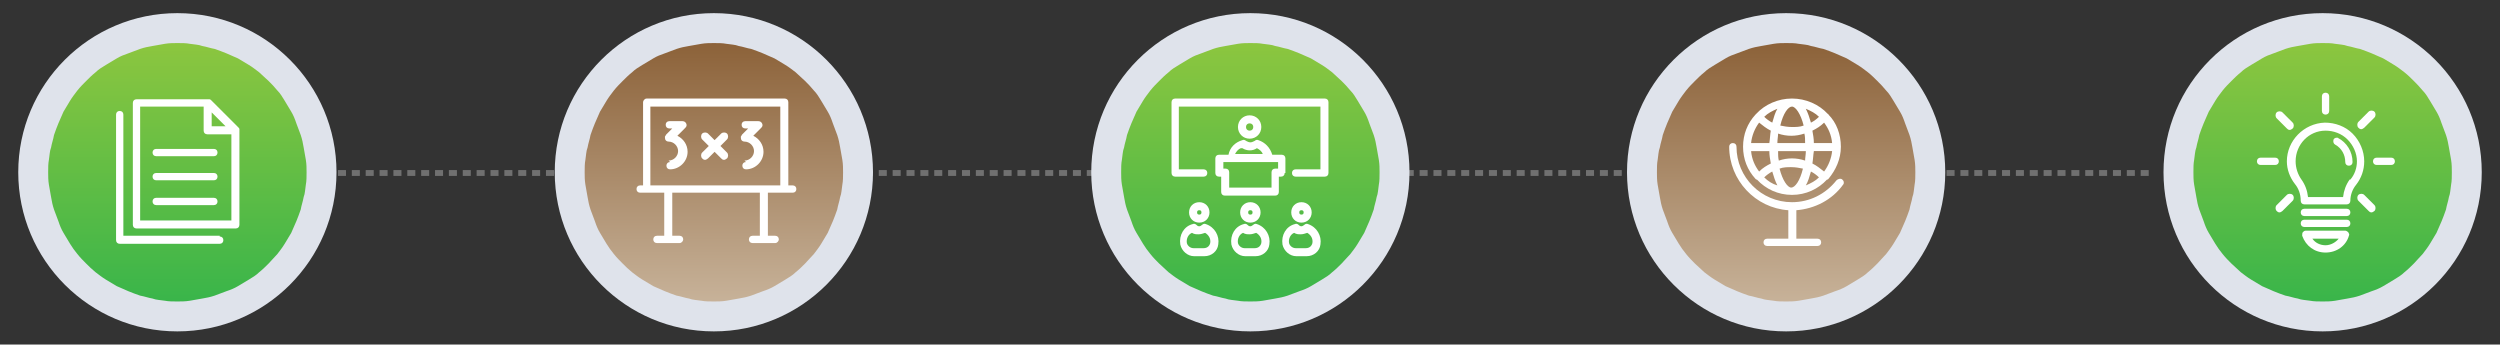
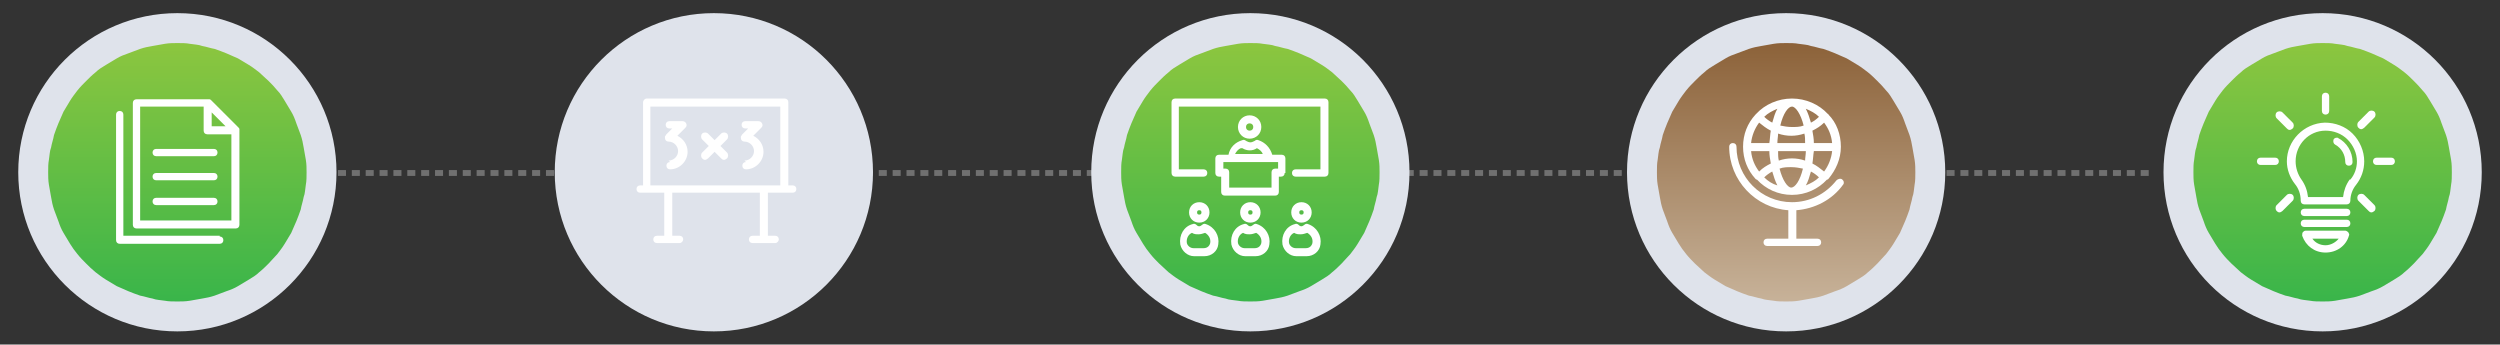
<svg xmlns="http://www.w3.org/2000/svg" xmlns:xlink="http://www.w3.org/1999/xlink" xml:space="preserve" width="3425px" height="472px" version="1.0" style="shape-rendering:geometricPrecision; text-rendering:geometricPrecision; image-rendering:optimizeQuality; fill-rule:evenodd; clip-rule:evenodd" viewBox="0 0 3425 472">
  <rect x="0" y="0" width="3425" height="472" fill="#333333" stroke="none" />
  <defs>
    <style type="text/css"> .fil1 {fill:#DFE3EB} .fil0 {fill:#707070;fill-rule:nonzero} .fil6 {fill:white;fill-rule:nonzero} .fil5 {fill:url(#id0)} .fil4 {fill:url(#id1)} .fil3 {fill:url(#id2)} .fil7 {fill:url(#id3)} .fil2 {fill:url(#id4)} </style>
    <linearGradient id="id0" gradientUnits="userSpaceOnUse" x1="3182" y1="59" x2="3182" y2="414">
      <stop offset="0" style="stop-opacity:1; stop-color:#8CC63F" />
      <stop offset="1" style="stop-opacity:1; stop-color:#39B54A" />
    </linearGradient>
    <linearGradient id="id1" gradientUnits="userSpaceOnUse" x1="2447" y1="59" x2="2447" y2="414">
      <stop offset="0" style="stop-opacity:1; stop-color:#8C6239" />
      <stop offset="1" style="stop-opacity:1; stop-color:#C7B299" />
    </linearGradient>
    <linearGradient id="id2" gradientUnits="userSpaceOnUse" xlink:href="#id0" x1="1713" y1="59" x2="1713" y2="414"> </linearGradient>
    <linearGradient id="id3" gradientUnits="userSpaceOnUse" xlink:href="#id0" x1="243" y1="59" x2="243" y2="414"> </linearGradient>
    <linearGradient id="id4" gradientUnits="userSpaceOnUse" xlink:href="#id1" x1="978" y1="59" x2="978" y2="414"> </linearGradient>
  </defs>
  <g id="Layer_x0020_1">
    <g id="_2096617068560">
      <g>
        <path class="fil0" d="M463 233l11 0 0 8 -11 0 0 -8zm19 0l11 0 0 8 -11 0 0 -8zm19 0l11 0 0 8 -11 0 0 -8zm19 0l11 0 0 8 -11 0 0 -8zm19 0l11 0 0 8 -11 0 0 -8zm19 0l11 0 0 8 -11 0 0 -8zm19 0l11 0 0 8 -11 0 0 -8zm19 0l11 0 0 8 -11 0 0 -8zm19 0l11 0 0 8 -11 0 0 -8zm19 0l11 0 0 8 -11 0 0 -8zm19 0l11 0 0 8 -11 0 0 -8zm19 0l11 0 0 8 -11 0 0 -8zm19 0l11 0 0 8 -11 0 0 -8zm19 0l11 0 0 8 -11 0 0 -8zm19 0l11 0 0 8 -11 0 0 -8zm19 0l11 0 0 8 -11 0 0 -8zm19 0l11 0 0 8 -11 0 0 -8zm19 0l11 0 0 8 -11 0 0 -8zm19 0l11 0 0 8 -11 0 0 -8zm19 0l11 0 0 8 -11 0 0 -8zm19 0l11 0 0 8 -11 0 0 -8zm19 0l11 0 0 8 -11 0 0 -8zm19 0l11 0 0 8 -11 0 0 -8zm19 0l11 0 0 8 -11 0 0 -8zm19 0l11 0 0 8 -11 0 0 -8zm19 0l11 0 0 8 -11 0 0 -8zm19 0l11 0 0 8 -11 0 0 -8zm19 0l11 0 0 8 -11 0 0 -8zm19 0l11 0 0 8 -11 0 0 -8zm19 0l11 0 0 8 -11 0 0 -8zm19 0l11 0 0 8 -11 0 0 -8zm19 0l11 0 0 8 -11 0 0 -8zm19 0l11 0 0 8 -11 0 0 -8zm19 0l11 0 0 8 -11 0 0 -8zm19 0l11 0 0 8 -11 0 0 -8zm19 0l11 0 0 8 -11 0 0 -8zm19 0l11 0 0 8 -11 0 0 -8zm19 0l11 0 0 8 -11 0 0 -8zm19 0l11 0 0 8 -11 0 0 -8zm19 0l11 0 0 8 -11 0 0 -8zm19 0l11 0 0 8 -11 0 0 -8zm19 0l11 0 0 8 -11 0 0 -8zm19 0l11 0 0 8 -11 0 0 -8zm19 0l11 0 0 8 -11 0 0 -8zm19 0l11 0 0 8 -11 0 0 -8zm19 0l11 0 0 8 -11 0 0 -8zm19 0l11 0 0 8 -11 0 0 -8zm19 0l11 0 0 8 -11 0 0 -8zm19 0l11 0 0 8 -11 0 0 -8zm19 0l11 0 0 8 -11 0 0 -8zm19 0l11 0 0 8 -11 0 0 -8zm19 0l11 0 0 8 -11 0 0 -8zm19 0l11 0 0 8 -11 0 0 -8zm19 0l11 0 0 8 -11 0 0 -8zm19 0l11 0 0 8 -11 0 0 -8zm19 0l11 0 0 8 -11 0 0 -8zm19 0l11 0 0 8 -11 0 0 -8zm19 0l11 0 0 8 -11 0 0 -8zm19 0l11 0 0 8 -11 0 0 -8zm19 0l11 0 0 8 -11 0 0 -8zm19 0l11 0 0 8 -11 0 0 -8zm19 0l11 0 0 8 -11 0 0 -8zm19 0l11 0 0 8 -11 0 0 -8zm19 0l11 0 0 8 -11 0 0 -8zm19 0l11 0 0 8 -11 0 0 -8zm19 0l11 0 0 8 -11 0 0 -8zm19 0l11 0 0 8 -11 0 0 -8zm19 0l11 0 0 8 -11 0 0 -8zm19 0l11 0 0 8 -11 0 0 -8zm19 0l11 0 0 8 -11 0 0 -8zm19 0l11 0 0 8 -11 0 0 -8zm19 0l11 0 0 8 -11 0 0 -8zm19 0l11 0 0 8 -11 0 0 -8zm19 0l11 0 0 8 -11 0 0 -8zm19 0l11 0 0 8 -11 0 0 -8zm19 0l11 0 0 8 -11 0 0 -8zm19 0l11 0 0 8 -11 0 0 -8zm19 0l11 0 0 8 -11 0 0 -8zm19 0l11 0 0 8 -11 0 0 -8zm19 0l11 0 0 8 -11 0 0 -8zm19 0l11 0 0 8 -11 0 0 -8zm19 0l11 0 0 8 -11 0 0 -8zm19 0l11 0 0 8 -11 0 0 -8zm19 0l11 0 0 8 -11 0 0 -8zm19 0l11 0 0 8 -11 0 0 -8zm19 0l11 0 0 8 -11 0 0 -8zm19 0l11 0 0 8 -11 0 0 -8zm19 0l11 0 0 8 -11 0 0 -8zm19 0l11 0 0 8 -11 0 0 -8zm19 0l11 0 0 8 -11 0 0 -8zm19 0l11 0 0 8 -11 0 0 -8zm19 0l11 0 0 8 -11 0 0 -8zm19 0l11 0 0 8 -11 0 0 -8zm19 0l11 0 0 8 -11 0 0 -8zm19 0l11 0 0 8 -11 0 0 -8zm19 0l11 0 0 8 -11 0 0 -8zm19 0l11 0 0 8 -11 0 0 -8zm19 0l11 0 0 8 -11 0 0 -8zm19 0l11 0 0 8 -11 0 0 -8zm19 0l11 0 0 8 -11 0 0 -8zm19 0l11 0 0 8 -11 0 0 -8zm19 0l11 0 0 8 -11 0 0 -8zm19 0l11 0 0 8 -11 0 0 -8zm19 0l11 0 0 8 -11 0 0 -8zm19 0l11 0 0 8 -11 0 0 -8zm19 0l11 0 0 8 -11 0 0 -8zm19 0l11 0 0 8 -11 0 0 -8zm19 0l11 0 0 8 -11 0 0 -8zm19 0l11 0 0 8 -11 0 0 -8zm19 0l11 0 0 8 -11 0 0 -8zm19 0l11 0 0 8 -11 0 0 -8zm19 0l11 0 0 8 -11 0 0 -8zm19 0l11 0 0 8 -11 0 0 -8zm19 0l11 0 0 8 -11 0 0 -8zm19 0l11 0 0 8 -11 0 0 -8zm19 0l11 0 0 8 -11 0 0 -8zm19 0l11 0 0 8 -11 0 0 -8zm19 0l11 0 0 8 -11 0 0 -8zm19 0l11 0 0 8 -11 0 0 -8zm19 0l11 0 0 8 -11 0 0 -8zm19 0l11 0 0 8 -11 0 0 -8zm19 0l11 0 0 8 -11 0 0 -8zm19 0l11 0 0 8 -11 0 0 -8zm19 0l11 0 0 8 -11 0 0 -8zm19 0l11 0 0 8 -11 0 0 -8zm19 0l11 0 0 8 -11 0 0 -8zm19 0l11 0 0 8 -11 0 0 -8zm19 0l11 0 0 8 -11 0 0 -8zm19 0l11 0 0 8 -11 0 0 -8zm19 0l11 0 0 8 -11 0 0 -8zm19 0l11 0 0 8 -11 0 0 -8z" />
      </g>
      <circle class="fil1" cx="243" cy="236" r="218" />
      <circle class="fil1" cx="978" cy="236" r="218" />
      <circle class="fil1" cx="1713" cy="236" r="218" />
      <circle class="fil1" cx="2447" cy="236" r="218" />
      <circle class="fil1" cx="3182" cy="236" r="218" />
-       <path class="fil2" d="M978 59c6,0 12,0 17,1 6,1 12,1 17,3 6,1 11,3 17,4 6,2 11,4 16,6 5,2 11,5 16,7 5,3 10,6 15,9 5,3 10,7 14,10 4,4 9,8 13,12 4,4 8,8 12,13 4,4 7,9 10,14 3,5 6,10 9,15 3,5 5,10 7,16 2,5 4,11 6,16 2,6 3,11 4,17 1,6 2,11 3,17 1,6 1,12 1,17 0,6 0,12 -1,17 -1,6 -1,12 -3,17 -1,6 -3,11 -4,17 -2,6 -4,11 -6,16 -2,5 -5,11 -7,16 -3,5 -6,10 -9,15 -3,5 -7,10 -10,14 -4,4 -8,9 -12,13 -4,4 -8,8 -13,12 -4,4 -9,7 -14,10 -5,3 -10,6 -15,9 -5,3 -10,5 -16,7 -5,2 -11,4 -16,6 -6,2 -11,3 -17,4 -6,1 -11,2 -17,3 -6,1 -12,1 -17,1 -6,0 -12,0 -17,-1 -6,-1 -12,-1 -17,-3 -6,-1 -11,-3 -17,-4 -6,-2 -11,-4 -16,-6 -5,-2 -11,-5 -16,-7 -5,-3 -10,-6 -15,-9 -5,-3 -10,-7 -14,-10 -5,-4 -9,-8 -13,-12 -4,-4 -8,-8 -12,-13 -4,-5 -7,-9 -10,-14 -3,-5 -6,-10 -9,-15 -3,-5 -5,-10 -7,-16 -2,-5 -4,-11 -6,-16 -2,-6 -3,-11 -4,-17 -1,-6 -2,-11 -3,-17 -1,-6 -1,-12 -1,-17 0,-6 0,-12 1,-17 1,-6 1,-12 3,-17 1,-6 3,-11 4,-17 2,-6 4,-11 6,-16 2,-5 5,-11 7,-16 3,-5 6,-10 9,-15 3,-5 7,-10 10,-14 4,-5 8,-9 12,-13 4,-4 8,-8 13,-12 4,-4 9,-7 14,-10 5,-3 10,-6 15,-9 5,-3 10,-5 16,-7 5,-2 11,-4 16,-6 6,-2 11,-3 17,-4 6,-1 11,-2 17,-3 6,-1 12,-1 17,-1z" />
      <path class="fil3" d="M1713 59c6,0 12,0 17,1 6,1 12,1 17,3 6,1 11,3 17,4 6,2 11,4 16,6 5,2 11,5 16,7 5,3 10,6 15,9 5,3 10,7 14,10 4,4 9,8 13,12 4,4 8,8 12,13 4,4 7,9 10,14 3,5 6,10 9,15 3,5 5,10 7,16 2,5 4,11 6,16 2,6 3,11 4,17 1,6 2,11 3,17 1,6 1,12 1,17 0,6 0,12 -1,17 -1,6 -1,12 -3,17 -1,6 -3,11 -4,17 -2,6 -4,11 -6,16 -2,5 -5,11 -7,16 -3,5 -6,10 -9,15 -3,5 -7,10 -10,14 -4,4 -8,9 -12,13 -4,4 -8,8 -13,12 -4,4 -9,7 -14,10 -5,3 -10,6 -15,9 -5,3 -10,5 -16,7 -5,2 -11,4 -16,6 -6,2 -11,3 -17,4 -6,1 -11,2 -17,3 -6,1 -12,1 -17,1 -6,0 -12,0 -17,-1 -6,-1 -12,-1 -17,-3 -6,-1 -11,-3 -17,-4 -6,-2 -11,-4 -16,-6 -5,-2 -11,-5 -16,-7 -5,-3 -10,-6 -15,-9 -5,-3 -10,-7 -14,-10 -4,-4 -9,-8 -13,-12 -4,-4 -8,-8 -12,-13 -4,-5 -7,-9 -10,-14 -3,-5 -6,-10 -9,-15 -3,-5 -5,-10 -7,-16 -2,-5 -4,-11 -6,-16 -2,-6 -3,-11 -4,-17 -1,-6 -2,-11 -3,-17 -1,-6 -1,-12 -1,-17 0,-6 0,-12 1,-17 1,-6 1,-12 3,-17 1,-6 3,-11 4,-17 2,-6 4,-11 6,-16 2,-5 5,-11 7,-16 3,-5 6,-10 9,-15 3,-5 7,-10 10,-14 4,-5 8,-9 12,-13 4,-4 8,-8 13,-12 4,-4 9,-7 14,-10 5,-3 10,-6 15,-9 5,-3 10,-5 16,-7 5,-2 11,-4 16,-6 6,-2 11,-3 17,-4 6,-1 11,-2 17,-3 6,-1 12,-1 17,-1z" />
      <path class="fil4" d="M2447 59c6,0 12,0 17,1 6,1 12,1 17,3 6,1 11,3 17,4 6,2 11,4 16,6 5,2 11,5 16,7 5,3 10,6 15,9 5,3 10,7 14,10 5,4 9,8 13,12 4,4 8,8 12,13 4,4 7,9 10,14 3,5 6,10 9,15 3,5 5,10 7,16 2,5 4,11 6,16 2,6 3,11 4,17 1,6 2,11 3,17 1,6 1,12 1,17 0,6 0,12 -1,17 -1,6 -1,12 -3,17 -1,6 -3,11 -4,17 -2,6 -4,11 -6,16 -2,5 -5,11 -7,16 -3,5 -6,10 -9,15 -3,5 -7,10 -10,14 -4,4 -8,9 -12,13 -4,4 -8,8 -13,12 -4,4 -9,7 -14,10 -5,3 -10,6 -15,9 -5,3 -10,5 -16,7 -5,2 -11,4 -16,6 -6,2 -11,3 -17,4 -6,1 -11,2 -17,3 -6,1 -12,1 -17,1 -6,0 -12,0 -17,-1 -6,-1 -12,-1 -17,-3 -6,-1 -11,-3 -17,-4 -6,-2 -11,-4 -16,-6 -5,-2 -11,-5 -16,-7 -5,-3 -10,-6 -15,-9 -5,-3 -10,-7 -14,-10 -4,-4 -9,-8 -13,-12 -4,-4 -8,-8 -12,-13 -4,-5 -7,-9 -10,-14 -3,-5 -6,-10 -9,-15 -3,-5 -5,-10 -7,-16 -2,-5 -4,-11 -6,-16 -2,-6 -3,-11 -4,-17 -1,-6 -2,-11 -3,-17 -1,-6 -1,-12 -1,-17 0,-6 0,-12 1,-17 1,-6 1,-12 3,-17 1,-6 3,-11 4,-17 2,-6 4,-11 6,-16 2,-5 5,-11 7,-16 3,-5 6,-10 9,-15 3,-5 7,-10 10,-14 4,-5 8,-9 12,-13 4,-4 8,-8 13,-12 4,-4 9,-7 14,-10 5,-3 10,-6 15,-9 5,-3 10,-5 16,-7 5,-2 11,-4 16,-6 6,-2 11,-3 17,-4 6,-1 11,-2 17,-3 6,-1 12,-1 17,-1z" />
      <path class="fil5" d="M3182 59c6,0 12,0 17,1 6,1 12,1 17,3 6,1 11,3 17,4 6,2 11,4 16,6 5,2 11,5 16,7 5,3 10,6 15,9 5,3 10,7 14,10 5,4 9,8 13,12 4,4 8,8 12,13 4,4 7,9 10,14 3,5 6,10 9,15 3,5 5,10 7,16 2,5 4,11 6,16 2,6 3,11 4,17 1,6 2,11 3,17 1,6 1,12 1,17 0,6 0,12 -1,17 -1,6 -1,12 -3,17 -1,6 -3,11 -4,17 -2,6 -4,11 -6,16 -2,5 -5,11 -7,16 -3,5 -6,10 -9,15 -3,5 -7,10 -10,14 -4,4 -8,9 -12,13 -4,4 -8,8 -13,12 -4,4 -9,7 -14,10 -5,3 -10,6 -15,9 -5,3 -10,5 -16,7 -5,2 -11,4 -16,6 -6,2 -11,3 -17,4 -6,1 -11,2 -17,3 -6,1 -12,1 -17,1 -6,0 -12,0 -17,-1 -6,-1 -12,-1 -17,-3 -6,-1 -11,-3 -17,-4 -6,-2 -11,-4 -16,-6 -5,-2 -11,-5 -16,-7 -5,-3 -10,-6 -15,-9 -5,-3 -10,-7 -14,-10 -4,-4 -9,-8 -13,-12 -4,-4 -8,-8 -12,-13 -4,-5 -7,-9 -10,-14 -3,-5 -6,-10 -9,-15 -3,-5 -5,-10 -7,-16 -2,-5 -4,-11 -6,-16 -2,-6 -3,-11 -4,-17 -1,-6 -2,-11 -3,-17 -1,-6 -1,-12 -1,-17 0,-6 0,-12 1,-17 1,-6 1,-12 3,-17 1,-6 3,-11 4,-17 2,-6 4,-11 6,-16 2,-5 5,-11 7,-16 3,-5 6,-10 9,-15 3,-5 7,-10 10,-14 4,-5 8,-9 12,-13 4,-4 8,-8 13,-12 4,-4 9,-7 14,-10 5,-3 10,-6 15,-9 5,-3 10,-5 16,-7 5,-2 11,-4 16,-6 6,-2 11,-3 17,-4 6,-1 11,-2 17,-3 6,-1 12,-1 17,-1z" />
      <path class="fil6" d="M3223 183c-10,-10 -24,-15 -38,-15 -29,1 -52,25 -52,53 0,11 4,22 11,31 5,6 8,14 8,23 0,3 2,5 5,5l58 0c3,0 5,-2 5,-5 0,-8 3,-16 8,-22 7,-9 11,-20 11,-32 0,-14 -6,-28 -16,-38zm-4 63c-5,7 -8,15 -9,24l-48 0c-1,-9 -4,-17 -9,-24 -5,-7 -8,-16 -8,-25 0,-23 18,-42 41,-42 11,0 22,4 30,12 8,8 13,19 13,30 0,9 -3,18 -9,25z" />
      <path class="fil6" d="M3204 189c-3,-1 -6,0 -7,2 -1,3 0,6 2,7 9,5 14,14 14,24 0,3 2,5 5,5 3,0 5,-2 5,-5 0,-14 -8,-27 -20,-33z" />
      <path class="fil6" d="M3215 301l-58 0c-3,0 -5,2 -5,5 0,3 2,5 5,5l58 0c3,0 5,-2 5,-5 0,-3 -2,-5 -5,-5z" />
      <path class="fil6" d="M3215 286l-58 0c-3,0 -5,2 -5,5 0,3 2,5 5,5l58 0c3,0 5,-2 5,-5l0 0c0,-3 -2,-5 -5,-5z" />
      <path class="fil6" d="M3213 316l-54 0c-2,0 -3,1 -4,2 -1,1 -1,3 -1,5 5,14 17,23 32,23 15,0 28,-9 32,-23 1,-2 0,-3 -1,-5 -1,-1 -3,-2 -4,-2zm-27 20c-7,0 -14,-3 -18,-9l36 0c-4,5 -11,9 -18,9z" />
      <path class="fil6" d="M3122 221c0,-3 -2,-5 -5,-5l-20 0c-3,0 -5,2 -5,5 0,3 2,5 5,5l20 0c3,0 5,-2 5,-5z" />
      <path class="fil6" d="M3276 216l-20 0c-3,0 -5,2 -5,5 0,3 2,5 5,5l20 0c3,0 5,-2 5,-5 0,-3 -2,-5 -5,-5z" />
      <path class="fil6" d="M3133 176c1,1 2,2 4,2 1,0 3,-1 4,-2 2,-2 2,-6 0,-8l-14 -14c-2,-2 -6,-2 -8,0 -2,2 -2,6 0,8l14 14z" />
      <path class="fil6" d="M3239 267c-2,-2 -6,-2 -8,0 -2,2 -2,6 0,8l14 14c1,1 2,2 4,2 1,0 3,-1 4,-2 2,-2 2,-6 0,-8l-14 -14z" />
      <path class="fil6" d="M3186 157c3,0 5,-2 5,-5l0 -20c0,-3 -2,-5 -5,-5 -3,0 -5,2 -5,5l0 20c0,3 2,5 5,5z" />
      <path class="fil6" d="M3235 177c1,0 3,-1 4,-2l14 -14c2,-2 2,-6 0,-8 -2,-2 -6,-2 -8,0l-14 14c-2,2 -2,6 0,8 1,1 2,2 4,2z" />
      <path class="fil6" d="M3133 267l-14 14c-2,2 -2,6 0,8 1,1 2,2 4,2 1,0 3,-1 4,-2l14 -14c2,-2 2,-6 0,-8 -2,-2 -6,-2 -8,0z" />
      <path class="fil6" d="M2524 246c-2,-2 -6,-1 -8,1 -15,19 -37,30 -61,30 -42,0 -76,-34 -76,-76 0,-3 -2,-5 -5,-5 -3,0 -5,2 -5,5 0,46 36,84 81,87l0 39 -29 0c-3,0 -5,2 -5,5 0,3 2,5 5,5l69 0c3,0 5,-2 5,-5 0,-3 -2,-5 -5,-5l-29 0 0 -39c25,-2 49,-14 64,-35 1,-1 1,-2 1,-3 0,-2 -1,-3 -2,-4z" />
      <path class="fil6" d="M2405 245c0,0 1,1 1,1 0,0 0,0 1,0 12,13 29,21 48,21 19,0 36,-8 48,-21 0,0 0,0 1,0 0,0 1,-1 1,-1 10,-12 17,-27 17,-44 0,-17 -6,-33 -17,-44 0,0 0,-1 -1,-1 0,0 0,0 0,0 -12,-13 -30,-21 -49,-21 -19,0 -37,8 -49,21 0,0 0,0 0,0 0,0 -1,1 -1,1 -11,12 -17,27 -17,44 0,17 6,32 17,44zm5 -77c5,4 10,8 16,11 -1,5 -1,11 -2,17l-25 0c1,-10 5,-20 11,-28zm100 28l-25 0c0,-6 -1,-11 -2,-17 6,-3 11,-6 16,-11 6,8 10,17 11,28zm-11 39c-5,-4 -10,-8 -16,-11 1,-6 1,-11 2,-17l25 0c-1,10 -5,20 -11,28zm-61 -4c5,-2 11,-2 16,-2 6,0 11,1 16,2 -4,17 -11,26 -16,26 -5,0 -12,-10 -16,-26zm-3 23c-7,-2 -13,-6 -18,-11 3,-3 7,-6 11,-8 2,7 4,13 7,19zm39 -47c0,5 -1,9 -1,13 -6,-2 -12,-3 -18,-3 -6,0 -12,1 -18,3 -1,-4 -1,-8 -1,-13l39 0zm-39 -11c0,-5 1,-9 1,-13 6,2 12,3 18,3 6,0 12,-1 18,-3 1,4 1,8 1,13l-39 0zm46 39c4,2 8,5 11,8 -5,5 -11,8 -18,11 3,-5 5,-12 7,-19zm0 -67c-2,-7 -4,-13 -7,-19 7,3 13,6 18,11 -3,3 -7,6 -11,8zm-10 4c-5,2 -11,2 -16,2 -6,0 -11,-1 -16,-2 4,-17 11,-26 16,-26 5,0 12,10 16,26zm-43 -4c-4,-2 -8,-5 -11,-8 5,-5 11,-8 18,-11 -3,5 -5,12 -7,19zm-4 39c0,6 1,11 2,17 -6,3 -11,6 -16,11 -6,-8 -10,-17 -11,-28l25 0z" />
      <path class="fil6" d="M1657 291c0,-8 -6,-14 -14,-14 -8,0 -14,6 -14,14 0,8 6,14 14,14 8,0 14,-6 14,-14zm-17 0c0,-2 1,-3 3,-3 2,0 3,1 3,3 0,2 -1,3 -3,3 -2,0 -3,-1 -3,-3z" />
      <path class="fil6" d="M1652 307c-2,-1 -4,0 -5,1 -1,1 -3,2 -4,2 -2,0 -3,-1 -4,-2 -1,-1 -3,-2 -5,-1 -12,3 -19,15 -17,28 2,9 10,16 19,16l14 0c10,0 18,-7 19,-16 2,-12 -5,-24 -17,-28zm6 26c-1,4 -4,7 -9,7l-14 0c-4,0 -8,-3 -9,-7 -1,-6 2,-12 7,-14 3,2 6,2 9,2 3,0 6,-1 9,-2 5,3 8,8 7,14z" />
      <path class="fil6" d="M1727 291c0,-8 -6,-14 -14,-14 -8,0 -14,6 -14,14 0,8 6,14 14,14 8,0 14,-6 14,-14zm-17 0c0,-2 1,-3 3,-3 2,0 3,1 3,3 0,2 -1,3 -3,3 -2,0 -3,-1 -3,-3z" />
      <path class="fil6" d="M1722 307c-2,-1 -4,0 -5,1 -1,1 -3,2 -4,2 -2,0 -3,-1 -4,-2 -1,-1 -3,-2 -5,-1 -12,3 -19,15 -17,28 2,9 10,16 19,16l14 0c10,0 18,-7 19,-16 2,-12 -5,-24 -17,-28zm6 26c-1,4 -4,7 -9,7l-14 0c-4,0 -8,-3 -9,-7 -1,-6 2,-12 7,-14 3,2 6,2 9,2 3,0 6,-1 9,-2 5,3 8,8 7,14z" />
      <path class="fil6" d="M1797 291c0,-8 -6,-14 -14,-14 -8,0 -14,6 -14,14 0,8 6,14 14,14 8,0 14,-6 14,-14zm-17 0c0,-2 1,-3 3,-3 2,0 3,1 3,3 0,2 -1,3 -3,3 -2,0 -3,-1 -3,-3z" />
      <path class="fil6" d="M1792 307c-2,-1 -4,0 -5,1 -1,1 -3,2 -4,2 -2,0 -3,-1 -4,-2 -1,-1 -3,-2 -5,-1 -12,3 -19,15 -17,28 2,9 10,16 19,16l14 0c10,0 18,-7 19,-16 2,-12 -5,-24 -17,-28zm6 26c-1,4 -4,7 -9,7l-14 0c-4,0 -8,-3 -9,-7 -1,-6 2,-12 7,-14 3,2 6,2 9,2 3,0 6,-1 9,-2 5,3 8,8 7,14z" />
      <path class="fil6" d="M1815 135l-205 0c-3,0 -5,2 -5,5l0 97c0,3 2,5 5,5l39 0c3,0 5,-2 5,-5 0,-3 -2,-5 -5,-5l-34 0 0 -86 194 0 0 86 -34 0c-3,0 -5,2 -5,5 0,3 2,5 5,5l40 0c3,0 5,-2 5,-5l0 -97c0,-3 -2,-5 -5,-5z" />
      <path class="fil6" d="M1728 174c0,-9 -7,-16 -16,-16 -9,0 -16,7 -16,16 0,9 7,16 16,16 9,0 16,-7 16,-16zm-21 0c0,-3 2,-5 5,-5 3,0 5,2 5,5 0,3 -2,5 -5,5 -3,0 -5,-2 -5,-5z" />
      <path class="fil6" d="M1761 237l0 -20c0,-3 -2,-5 -5,-5l-13 0c-3,-10 -10,-17 -19,-20 -2,-1 -4,0 -5,1 -2,1 -4,2 -6,2 -2,0 -4,-1 -6,-2 -1,-1 -3,-2 -5,-1 -10,3 -17,10 -19,20l-13 0c-3,0 -5,2 -5,5l0 20c0,3 2,5 5,5l3 0 0 21c0,3 2,5 5,5l69 0c3,0 5,-2 5,-5l0 -21 3 0c3,0 5,-2 5,-5zm-59 -34c3,2 7,3 10,3 4,0 7,-1 10,-3 4,2 7,5 8,8l-38 0c2,-4 5,-7 8,-8zm48 28l-3 0c-3,0 -5,2 -5,5l0 21 -58 0 0 -21c0,-3 -2,-5 -5,-5l-3 0 0 -9 75 0 0 9z" />
      <path class="fil6" d="M1084 254l-4 0 0 -114c0,-3 -2,-5 -5,-5l-189 0c-3,0 -5,3 -5,5l0 114 -4 0c-3,0 -5,2 -5,5 0,3 2,5 5,5l33 0 0 59 -10 0c-3,0 -5,2 -5,5 0,3 2,5 5,5l31 0c3,0 5,-3 5,-5 0,-3 -2,-5 -5,-5l-10 0 0 -59 120 0 0 59 -10 0c-3,0 -5,2 -5,5 0,3 2,5 5,5l31 0c3,0 5,-3 5,-5 0,-3 -2,-5 -5,-5l-10 0 0 -59 34 0c3,0 5,-2 5,-5 0,-3 -2,-5 -5,-5zm-193 -108l178 0 0 108 -178 0 0 -108z" />
      <path class="fil6" d="M918 222c-3,0 -5,2 -5,5 0,3 2,5 5,5 13,0 24,-11 24,-24 0,-10 -6,-18 -14,-22l11 -11c2,-2 2,-4 1,-6 -1,-2 -3,-3 -5,-3l-18 0c-3,0 -5,2 -5,5 0,3 2,5 5,5l4 0 -8 8c-1,1 -1,2 -2,3 0,1 0,1 0,2 0,3 2,5 5,5 7,0 13,6 13,13 0,7 -6,13 -13,13z" />
      <path class="fil6" d="M1022 222c-3,0 -5,2 -5,5 0,3 2,5 5,5 13,0 24,-11 24,-24 0,-10 -6,-18 -14,-22l11 -11c2,-2 2,-4 1,-6 -1,-2 -3,-3 -5,-3l-18 0c-3,0 -5,2 -5,5 0,3 2,5 5,5l4 0 -8 8c-1,1 -1,2 -2,3 0,1 0,1 0,2 0,3 2,5 5,5 7,0 13,6 13,13 0,7 -6,13 -13,13z" />
      <path class="fil6" d="M962 217c1,1 2,2 4,2 1,0 3,-1 4,-2l9 -9 9 9c1,1 2,2 4,2 1,0 3,-1 4,-2 2,-2 2,-6 0,-8l-9 -9 9 -9c2,-2 2,-6 0,-8 -2,-2 -6,-2 -8,0l-9 9 -9 -9c-2,-2 -6,-2 -8,0 -2,2 -2,6 0,8l9 9 -9 9c-2,2 -2,6 0,8z" />
      <g id="_2096617067216">
        <path class="fil7" d="M243 59c6,0 12,0 17,1 6,1 12,1 17,3 6,1 11,3 17,4 6,2 11,4 16,6 5,2 11,5 16,7 5,3 10,6 15,9 5,3 10,7 14,10 4,4 9,8 13,12 4,4 8,8 12,13 4,4 7,9 10,14 3,5 6,10 9,15 3,5 5,10 7,16 2,5 4,11 6,16 2,6 3,11 4,17 1,6 2,11 3,17 1,6 1,12 1,17 0,6 0,12 -1,17 -1,6 -1,12 -3,17 -1,6 -3,11 -4,17 -2,6 -4,11 -6,16 -2,5 -5,11 -7,16 -3,5 -6,10 -9,15 -3,5 -7,10 -10,14 -4,4 -8,9 -12,13 -4,4 -8,8 -13,12 -4,4 -9,7 -14,10 -5,3 -10,6 -15,9 -5,3 -10,5 -16,7 -5,2 -11,4 -16,6 -6,2 -11,3 -17,4 -6,1 -11,2 -17,3 -6,1 -12,1 -17,1 -6,0 -12,0 -17,-1 -6,-1 -12,-1 -17,-3 -6,-1 -11,-3 -17,-4 -6,-2 -11,-4 -16,-6 -5,-2 -11,-5 -16,-7 -5,-3 -10,-6 -15,-9 -5,-3 -10,-7 -14,-10 -5,-4 -9,-8 -13,-12 -4,-4 -8,-8 -12,-13 -4,-5 -7,-9 -10,-14 -3,-5 -6,-10 -9,-15 -3,-5 -5,-10 -7,-16 -2,-5 -4,-11 -6,-16 -2,-6 -3,-11 -4,-17 -1,-6 -2,-11 -3,-17 -1,-6 -1,-12 -1,-17 0,-6 0,-12 1,-17 1,-6 1,-12 3,-17 1,-6 3,-11 4,-17 2,-6 4,-11 6,-16 2,-5 5,-11 7,-16 3,-5 6,-10 9,-15 3,-5 7,-10 10,-14 4,-5 8,-9 12,-13 4,-4 8,-8 13,-12 4,-4 9,-7 14,-10 5,-3 10,-6 15,-9 5,-3 10,-5 16,-7 5,-2 11,-4 16,-6 6,-2 11,-3 17,-4 6,-1 11,-2 17,-3 6,-1 12,-1 17,-1z" />
        <path class="fil6" d="M301 323l-132 0 0 -166c0,-3 -2,-5 -5,-5 -3,0 -5,2 -5,5l0 172c0,3 2,5 5,5l137 0c3,0 5,-2 5,-5 0,-3 -2,-5 -5,-5z" />
        <path class="fil6" d="M328 178c0,0 0,0 0,-1l0 0c0,-1 -1,-2 -1,-2 0,0 0,0 0,0 0,0 0,0 0,0l0 0 -19 -19 -19 -19 0 0c0,0 0,0 0,0 0,0 0,0 0,0 -1,-1 -2,-1 -2,-1l0 0c0,0 0,0 -1,0 0,0 0,0 -1,0l-98 0c-3,0 -5,2 -5,5l0 167c0,3 2,5 5,5l136 0c3,0 5,-2 5,-5l0 -129c0,0 0,0 0,-1zm-19 -5l-19 0 0 -19 10 10 10 10zm8 129l-125 0 0 -156 87 0 0 33c0,3 2,5 5,5l33 0 0 118z" />
        <path class="fil6" d="M209 209c0,3 2,5 5,5l79 0c3,0 5,-2 5,-5 0,-3 -2,-5 -5,-5l-79 0c-3,0 -5,2 -5,5z" />
        <path class="fil6" d="M293 237l-79 0c-3,0 -5,2 -5,5 0,3 2,5 5,5l79 0c3,0 5,-2 5,-5 0,-3 -2,-5 -5,-5z" />
        <path class="fil6" d="M293 271l-79 0c-3,0 -5,2 -5,5 0,3 2,5 5,5l79 0c3,0 5,-2 5,-5 0,-3 -2,-5 -5,-5z" />
      </g>
    </g>
  </g>
</svg>